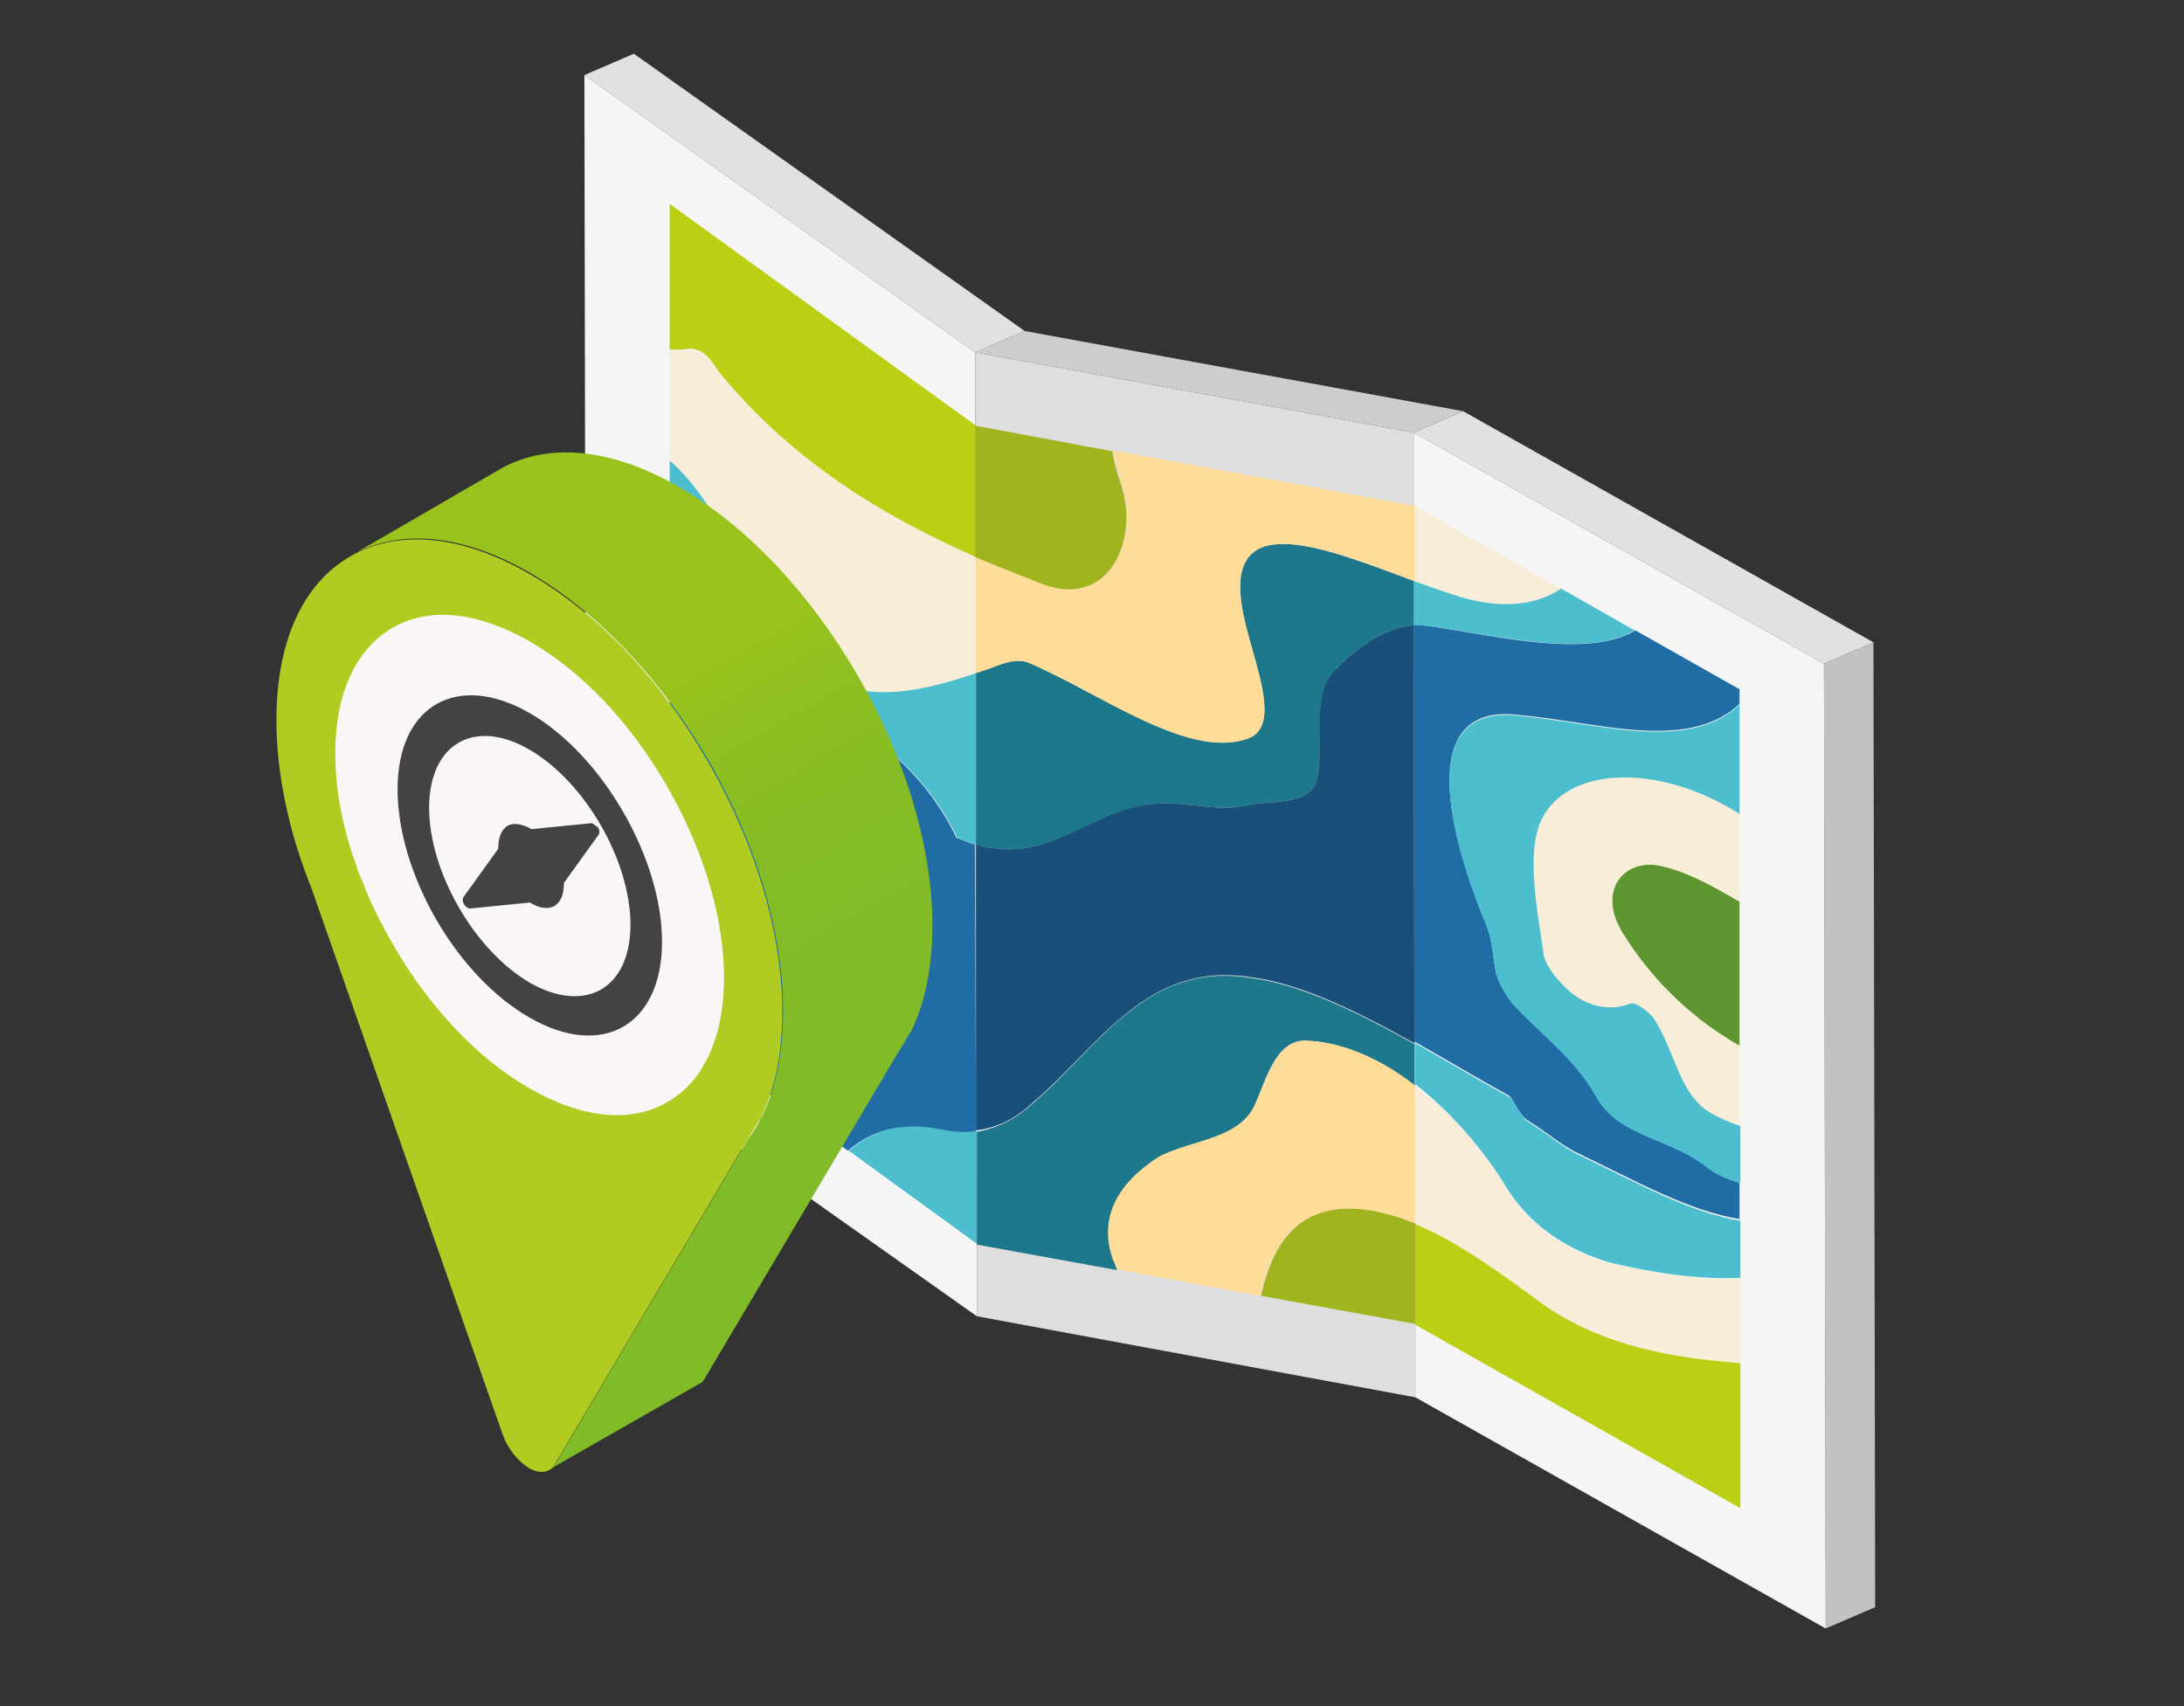
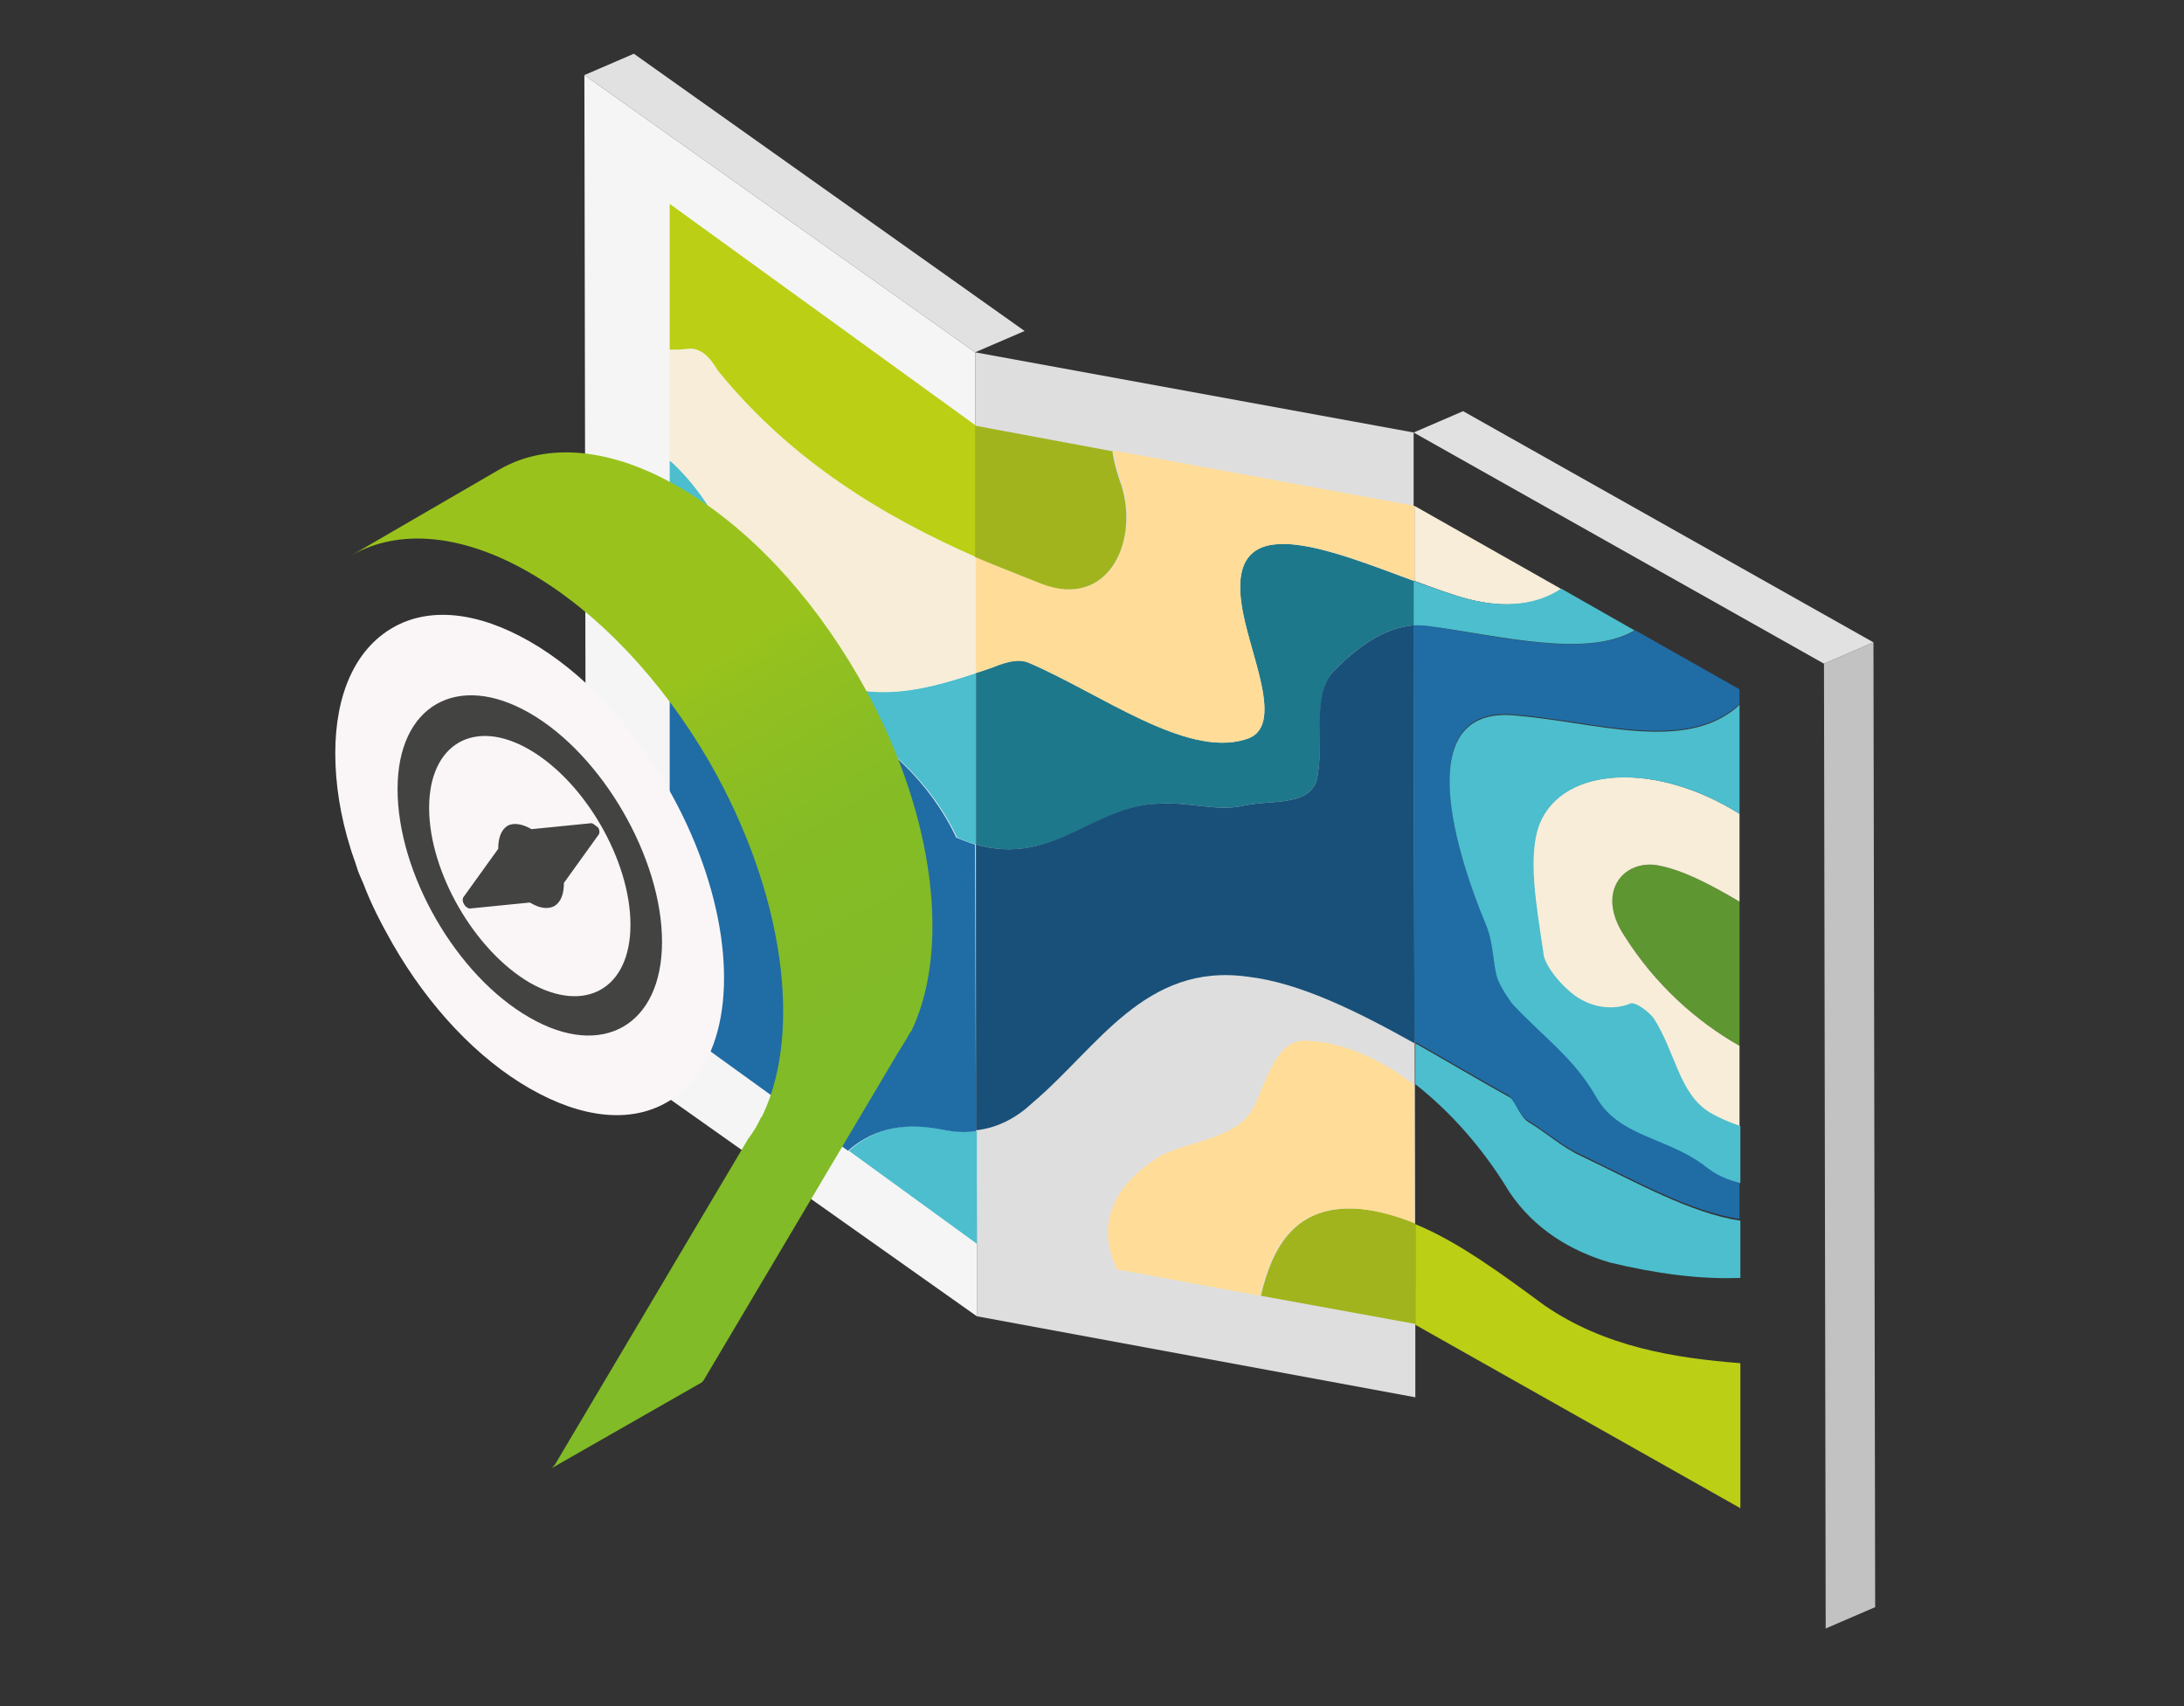
<svg xmlns="http://www.w3.org/2000/svg" version="1.1" id="Calque_1" x="0px" y="0px" viewBox="0 0 256 200" style="enable-background:new 0 0 256 200;" xml:space="preserve">
  <rect x="0" y="0" width="256" height="200" fill="#333333" stroke="none" />
  <style type="text/css">
	.st0{fill:#C3C2C2;}
	.st1{fill:#E2E1E1;}
	.st2{fill:#CECDCC;}
	.st3{fill:#F5F5F5;}
	.st4{fill:#DEDEDE;}
	.st5{fill:#4CBECE;}
	.st6{fill:#206CA5;}
	.st7{fill:#F7EDD8;}
	.st8{fill:#BBCF15;}
	.st9{fill:#5E9631;}
	.st10{fill:#A1B41D;}
	.st11{fill:#1E788B;}
	.st12{fill:#185079;}
	.st13{fill:#FFDD98;}
	.st14{fill:url(#SVGID_1_);}
	.st15{fill:#B0CB21;}
	.st16{fill:#FAF6F7;}
	.st17{fill:#434342;}
</style>
  <g>
    <polygon class="st0" points="219.6,75.3 213.8,77.8 214,190.9 219.8,188.4  " />
    <polygon class="st1" points="171.5,48.2 165.7,50.7 213.8,77.8 219.6,75.3  " />
-     <polygon class="st2" points="120.1,38.8 114.3,41.3 165.7,50.7 171.5,48.2  " />
    <polygon class="st1" points="74.3,6.3 68.5,8.8 114.3,41.3 120.1,38.8  " />
    <g>
      <g>
        <g>
          <g>
            <g>
              <polygon class="st3" points="114.3,41.3 114.3,49.9 114.5,145.7 114.5,154.3 68.7,121.9 68.5,8.8       " />
            </g>
          </g>
          <g>
            <g>
              <polygon class="st4" points="165.7,50.7 165.7,59.3 165.9,155.2 165.9,163.8 114.5,154.3 114.5,145.7 114.3,49.9 114.3,41.3               " />
            </g>
          </g>
          <g>
            <g>
-               <polygon class="st3" points="213.8,77.8 214,190.9 165.9,163.8 165.9,155.2 165.7,59.3 165.7,50.7       " />
-             </g>
+               </g>
          </g>
          <g>
            <g>
              <path class="st5" d="M110.4,132.4c1.4,0.3,2.8,0.3,4.1,0.2l0,13.2l-15-10.9C102,132.7,105.4,131.3,110.4,132.4z" />
            </g>
          </g>
          <g>
            <g>
              <path class="st6" d="M78.5,75.5c12.5,4.2,27.3,9.4,33.6,22.7c0.8,0.3,1.5,0.6,2.2,0.8l0.1,33.6c-1.3,0.2-2.6,0.1-4.1-0.2        c-5-1-8.4,0.3-10.9,2.5l-20.9-15.1L78.5,75.5z" />
            </g>
          </g>
          <g>
            <g>
              <path class="st5" d="M79.4,54.8c6.6,6.7,7,13.8,11.8,20c6.8,9,16.3,6.4,23.2,4.1l0,20.1c-0.7-0.2-1.5-0.5-2.2-0.8        C105.9,84.9,91,79.7,78.5,75.5l0-21.5C78.8,54.2,79.1,54.5,79.4,54.8z" />
            </g>
          </g>
          <g>
            <g>
              <path class="st7" d="M91.2,74.8c-4.8-6.2-5.2-13.4-11.8-20c-0.3-0.3-0.6-0.6-0.9-0.8l0-12.9c0.7,0,1.4,0,2-0.1        c2.2-0.3,3.3,2.1,3.7,2.5c8.6,10.6,19.5,17.1,30.2,21.8l0,13.6C107.5,81.2,98,83.9,91.2,74.8z" />
            </g>
          </g>
          <g>
            <g>
              <path class="st8" d="M80.5,40.9c-0.7,0.1-1.3,0.1-2,0.1l0-17.1l35.9,26l0,15.4c-10.7-4.7-21.6-11.2-30.2-21.8        C83.8,43,82.7,40.6,80.5,40.9z" />
            </g>
          </g>
          <g>
            <g>
-               <path class="st7" d="M176.9,139.8c2.9,4.5,7.4,7,11.8,8.3c5.4,1.2,10.7,2,15.3,1.8l0,10c-7.7-0.6-15.9-1.9-23.1-6.8        c-4.9-3.7-10-7.4-15.1-9.5l0-16.2C170,130.3,173.9,134.7,176.9,139.8z" />
-             </g>
+               </g>
          </g>
          <g>
            <g>
              <path class="st7" d="M172,70.2c-1.9-0.5-4-1.3-6.2-2.1l0-8.8l17.3,9.8C180.3,70.9,176.5,71.4,172,70.2z" />
            </g>
          </g>
          <g>
            <g>
              <path class="st9" d="M194.1,101.4c3.2,0.5,6.6,2.4,9.8,4.3l0,16.9c-5.1-2.9-9.9-7.2-13.5-12.9        C187.1,104.7,190,100.9,194.1,101.4z" />
            </g>
          </g>
          <g>
            <g>
              <path class="st7" d="M203.9,95.4l0,10.3c-3.2-1.9-6.7-3.8-9.8-4.3c-4-0.5-7,3.3-3.7,8.3c3.6,5.7,8.4,10,13.5,12.9l0,9.5        c-1.2-0.4-2.4-0.9-3.6-1.6c-3.7-2.2-4.1-7.2-6.6-11.1c-0.7-1-1.8-1.7-2.6-1.7c-1.8,0.8-4.4,0.6-6.6-0.9        c-1.8-1.4-3.7-3.8-3.7-5.1c-0.7-5.4-1.9-11.3-0.4-15.1C183.2,89.7,194.2,89.3,203.9,95.4z" />
            </g>
          </g>
          <g>
            <g>
              <path class="st5" d="M179.1,131.5c2.2,1.3,4,3,6.2,4c6.3,3,12.8,6.7,18.7,7.6l0,6.7c-4.7,0.2-9.9-0.5-15.3-1.8        c-4.4-1.3-8.8-3.8-11.8-8.3c-3-5-6.9-9.4-11-12.6l0-4.8c3.7,2.1,7.4,4.3,11,6.3C177.6,128.9,178,130.7,179.1,131.5z" />
            </g>
          </g>
          <g>
            <g>
              <path class="st6" d="M167.6,73.4c8.1,1.2,18.5,3.8,24.1,0.5l12.2,6.9l0,1.7c-0.1,0.1-0.2,0.2-0.3,0.3        c-6.2,5.3-16.5,1.8-25.7,1c-12.1-1.4-8,14.3-3.6,24.8c0.7,1.9,0.7,3.8,1.1,5.6c0.4,1.1,1.1,2.4,1.8,3.3        c3.7,3.8,7.4,6.4,9.9,11c2.6,4.6,8.1,4.8,12.5,7.9c1.6,1.3,3,1.7,4.3,2.3l0,4.2c-5.9-0.9-12.4-4.6-18.7-7.6        c-2.2-1-4-2.7-6.2-4c-1.1-0.8-1.5-2.5-2.2-2.9c-3.6-2-7.3-4.2-11-6.3l-0.1-49C166.3,73.3,166.9,73.3,167.6,73.4z" />
            </g>
          </g>
          <g>
            <g>
              <path class="st5" d="M172,70.2c4.6,1.2,8.3,0.6,11-1.2l8.6,4.9c-5.6,3.3-15.9,0.6-24.1-0.5c-0.6-0.1-1.2-0.1-1.8-0.1l0-5.2        C168,68.9,170.1,69.7,172,70.2z" />
            </g>
          </g>
          <g>
            <g>
              <path class="st5" d="M199.6,136.5c-4.4-3.2-9.9-3.3-12.5-7.9c-2.6-4.6-6.3-7.1-9.9-11c-0.7-1-1.5-2.2-1.8-3.3        c-0.4-1.7-0.4-3.7-1.1-5.6c-4.4-10.5-8.5-26.2,3.6-24.8c9.2,0.8,19.5,4.3,25.7-1c0.1-0.1,0.2-0.2,0.3-0.3l0,12.8        c-9.7-6.1-20.6-5.6-23.4,1.1c-1.5,3.8-0.4,9.7,0.4,15.1c0,1.3,1.8,3.7,3.7,5.1c2.2,1.6,4.8,1.7,6.6,0.9c0.7,0,1.8,0.8,2.6,1.7        c2.6,4,3,8.9,6.6,11.1c1.2,0.7,2.4,1.2,3.6,1.6l0,6.7C202.6,138.3,201.3,137.9,199.6,136.5z" />
            </g>
          </g>
          <g>
            <g>
              <path class="st8" d="M204,159.8l0,17l-38.1-21.5l0-11.8c5.1,2.1,10.2,5.9,15.1,9.5C188.1,157.9,196.3,159.2,204,159.8z" />
            </g>
          </g>
          <g>
            <g>
              <path class="st10" d="M159.3,141.7c2.2,0.2,4.4,0.8,6.6,1.7l0,11.8l-18.1-3.3C149.2,145.9,152,141.2,159.3,141.7z" />
            </g>
          </g>
          <g>
            <g>
              <path class="st11" d="M116.2,78.3c1.1-0.5,2.9-1.3,4.4-0.6c8.4,3.6,18.4,11.1,25.3,9c5.1-1.3,0.3-10.3-0.4-16.1        c-1.5-11.1,10.2-6.2,20.2-2.5l0,5.2c-3.6,0.3-6.7,2.7-9.2,5.2c-2.9,2.9-1.1,8.8-2.2,13.1c-1.1,3-5.5,2.1-8.8,2.9        c-2.9,0.6-6.2-0.5-9.5-0.3c-7.8,0.2-12.5,7.4-21.6,4.8l0-20.1C115,78.7,115.6,78.5,116.2,78.3z" />
            </g>
          </g>
          <g>
            <g>
-               <path class="st11" d="M121,129.4c7.7-6.5,13.2-16.6,25.3-14.8c6,0.7,12.7,4,19.5,7.8l0,4.8c-4-3.1-8.4-5-12.5-5.2        c-3.7-0.3-4.8,4.3-6.2,7.5c-1.8,4-7.3,4.2-11,6.1c-3.7,2.2-7.7,6.2-5.5,12.3c0.1,0.3,0.3,0.7,0.4,1l-16.5-3l0-13.2        C117.1,132.2,119.3,131,121,129.4z" />
-             </g>
+               </g>
          </g>
          <g>
            <g>
              <path class="st12" d="M136,94.2c3.3-0.2,6.6,0.9,9.5,0.3c3.3-0.8,7.7,0.1,8.8-2.9c1.1-4.3-0.8-10.2,2.2-13.1        c2.5-2.5,5.6-4.9,9.2-5.2l0.1,49c-6.8-3.8-13.5-7.1-19.5-7.8c-12.1-1.7-17.6,8.3-25.3,14.8c-1.7,1.6-3.9,2.9-6.6,3.2L114.4,99        C123.5,101.6,128.2,94.3,136,94.2z" />
            </g>
          </g>
          <g>
            <g>
              <path class="st13" d="M145.5,70.6c0.7,5.7,5.5,14.8,0.4,16.1c-7,2.1-16.9-5.4-25.3-9c-1.5-0.6-3.3,0.2-4.4,0.6        c-0.6,0.2-1.2,0.4-1.8,0.6l0-13.6c2.6,1.1,5.2,2.2,7.7,3.1c8.1,3.2,11.7-5.4,9.2-12.3c-0.4-1.2-0.6-2.3-0.8-3.3l35.3,6.5        l0,8.8C155.8,64.4,144,59.5,145.5,70.6z" />
            </g>
          </g>
          <g>
            <g>
              <path class="st10" d="M122,68.4c-2.5-1-5.1-2-7.7-3.1l0-15.4l16.1,3c0.1,1,0.4,2.1,0.8,3.3C133.8,63,130.1,71.6,122,68.4z" />
            </g>
          </g>
          <g>
            <g>
              <path class="st13" d="M147.1,129.5c1.5-3.2,2.6-7.8,6.2-7.5c4.1,0.2,8.5,2.1,12.5,5.2l0,16.2c-2.2-0.9-4.4-1.5-6.6-1.7        c-7.3-0.5-10.1,4.2-11.5,10.2l-16.8-3.1c-0.1-0.3-0.2-0.7-0.4-1c-2.2-6,1.8-10,5.5-12.3C139.8,133.6,145.3,133.5,147.1,129.5z        " />
            </g>
          </g>
        </g>
      </g>
    </g>
  </g>
  <g>
    <g>
      <g>
        <linearGradient id="SVGID_1_" gradientUnits="userSpaceOnUse" x1="45.92" y1="62.393" x2="98.135" y2="152.832">
          <stop offset="0" style="stop-color:#99C31C" />
          <stop offset="3.365942e-02" style="stop-color:#99C31C" />
          <stop offset="0.301" style="stop-color:#99C31C" />
          <stop offset="0.381" style="stop-color:#90BF21" />
          <stop offset="0.53" style="stop-color:#85BC25" />
          <stop offset="0.736" style="stop-color:#81BB27" />
          <stop offset="1" style="stop-color:#81BB27" />
        </linearGradient>
        <path class="st14" d="M100.6,79.3c-5.6-9.7-13-17.6-21-22.2c-7.9-4.6-15.4-5.3-21-2.1L41.2,65.1c5.6-3.2,13.1-2.5,21,2.1     c7.9,4.6,15.4,12.5,21,22.2c8.7,15.2,10.8,31.3,6.3,41.1c-0.1,0.1-0.1,0.3-0.2,0.4l-0.1,0.1c-0.4,0.9-0.9,1.7-1.5,2.5l-22.6,38.1     c-0.2,0.3-0.4,0.5-0.6,0.6L82,162.2c0.3-0.1,0.5-0.4,0.6-0.6l22.6-38.1c0.5-0.8,1-1.6,1.5-2.5l0.1-0.1c0.1-0.1,0.1-0.3,0.2-0.4     C111.5,110.6,109.4,94.5,100.6,79.3z" />
        <g>
          <g>
            <g>
-               <path class="st15" d="M62.1,67.3c-7.9-4.6-15.4-5.3-21-2.1c0,0,0,0,0,0c-5.6,3.2-8.7,10-8.7,19.2c0,6.2,1.4,13,4.1,19.7        l22.4,64c0.6,1.7,1.8,3.2,3.1,4c0.9,0.5,1.8,0.6,2.4,0.2c0.3-0.1,0.5-0.4,0.6-0.6l22.6-38.1c0.5-0.8,1-1.6,1.5-2.5l0.1-0.1        c0.1-0.1,0.1-0.3,0.2-0.4c4.5-9.8,2.4-26-6.3-41.1C77.5,79.7,70.1,71.9,62.1,67.3z" />
              <path class="st16" d="M78.2,92.2c-4.3-7.5-10-13.5-16.1-17C56,71.7,50.3,71.1,46,73.6s-6.7,7.7-6.7,14.7        c0,3.6,0.6,7.4,1.8,11.2c0.2,0.7,0.5,1.4,0.7,2.1c0.2,0.7,0.5,1.3,0.8,2c0.9,2.4,2.1,4.7,3.4,7c4.3,7.5,10,13.5,16.1,17        c6.1,3.5,11.8,4.1,16.1,1.6c1.4-0.8,2.5-1.8,3.5-3.1c0.2-0.3,0.5-0.7,0.7-1.1c0.2-0.4,0.4-0.7,0.6-1.1        C86.6,116.5,85,104,78.2,92.2z" />
            </g>
          </g>
        </g>
      </g>
    </g>
    <g>
      <path class="st17" d="M62.1,83.6c-8.5-4.9-15.5-0.9-15.5,8.9c0,9.9,6.9,21.9,15.5,26.8c8.5,4.9,15.5,0.9,15.5-8.9    C77.6,100.6,70.6,88.5,62.1,83.6z M62.1,115.2c-6.5-3.8-11.8-13-11.8-20.5c0-7.5,5.3-10.6,11.8-6.8c6.5,3.8,11.8,13,11.8,20.5    C73.9,115.9,68.6,118.9,62.1,115.2z" />
      <path class="st17" d="M69.3,96.5l-7,0.7c-1-0.6-2.1-0.8-2.8-0.4c-0.8,0.5-1.1,1.5-1.1,2.7l-4.1,5.7c-0.1,0.2-0.1,0.5,0.1,0.8    c0.1,0.2,0.2,0.3,0.4,0.4c0.1,0.1,0.2,0.1,0.3,0.1l7-0.7c0.1,0,0.1,0.1,0.2,0.1c1,0.6,2,0.7,2.7,0.3c0.8-0.5,1.1-1.5,1.1-2.7    l4.1-5.7c0.1-0.2,0.1-0.5-0.1-0.8C69.7,96.7,69.5,96.5,69.3,96.5z" />
    </g>
  </g>
</svg>